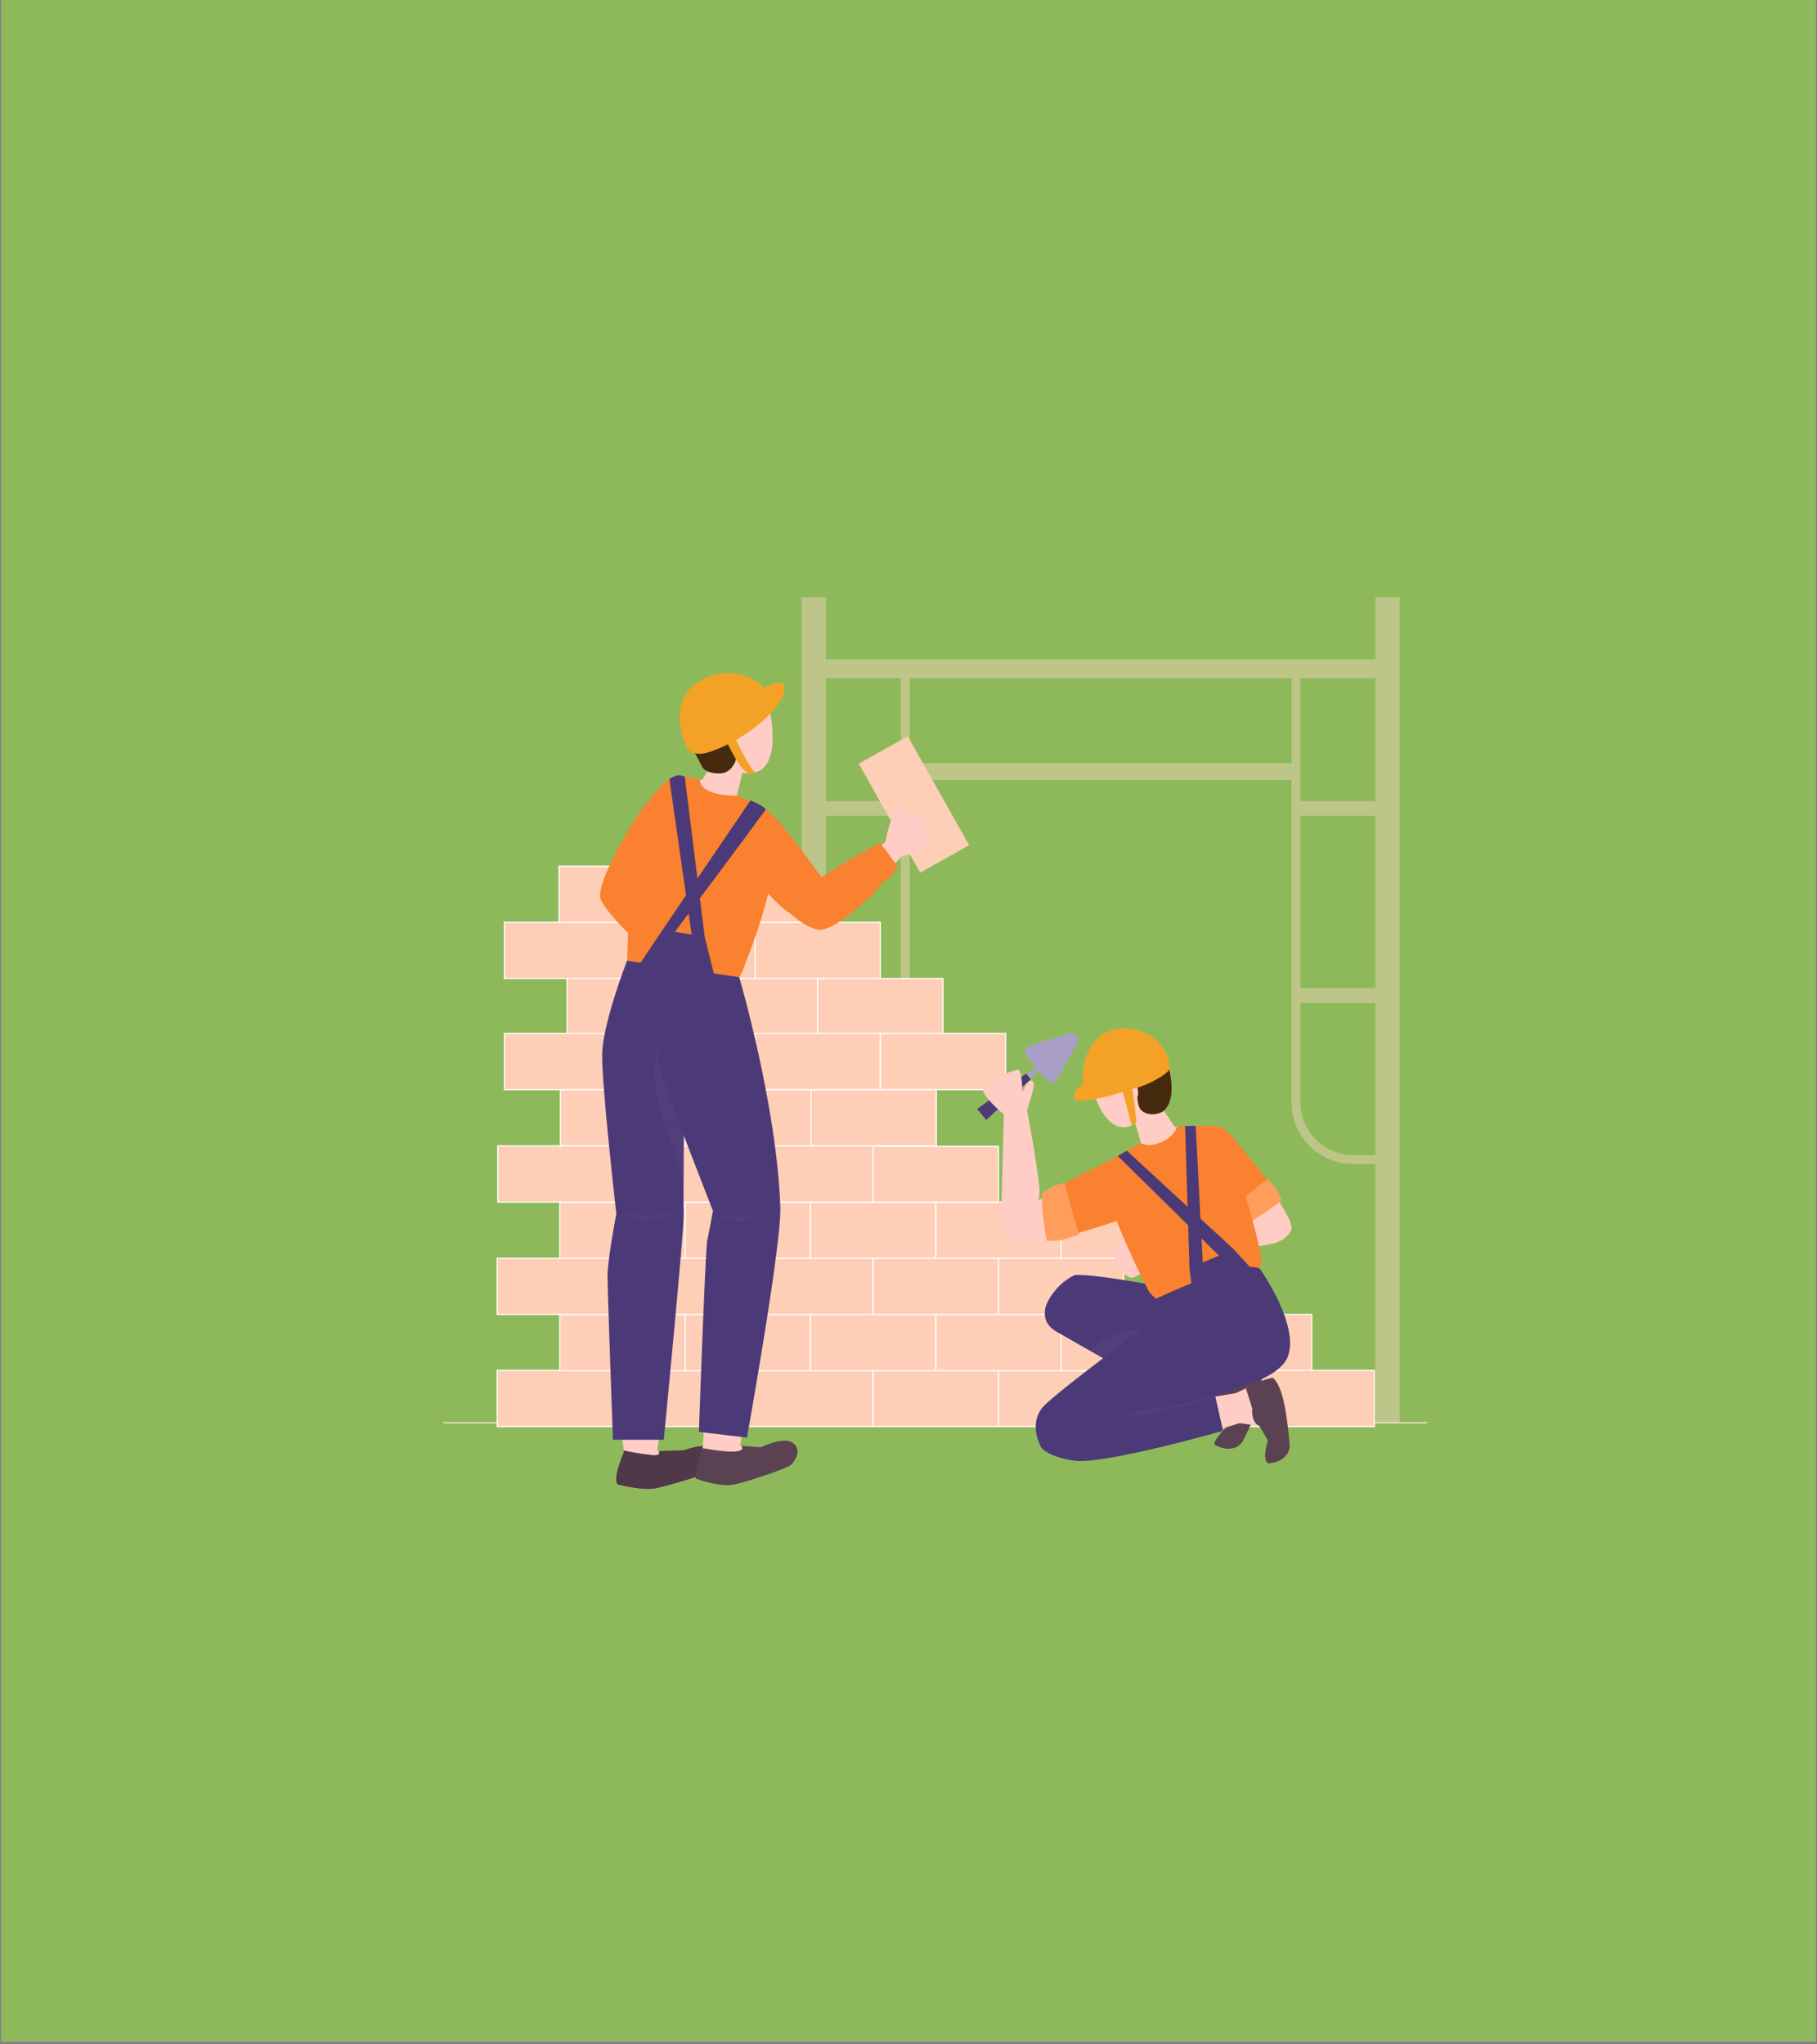
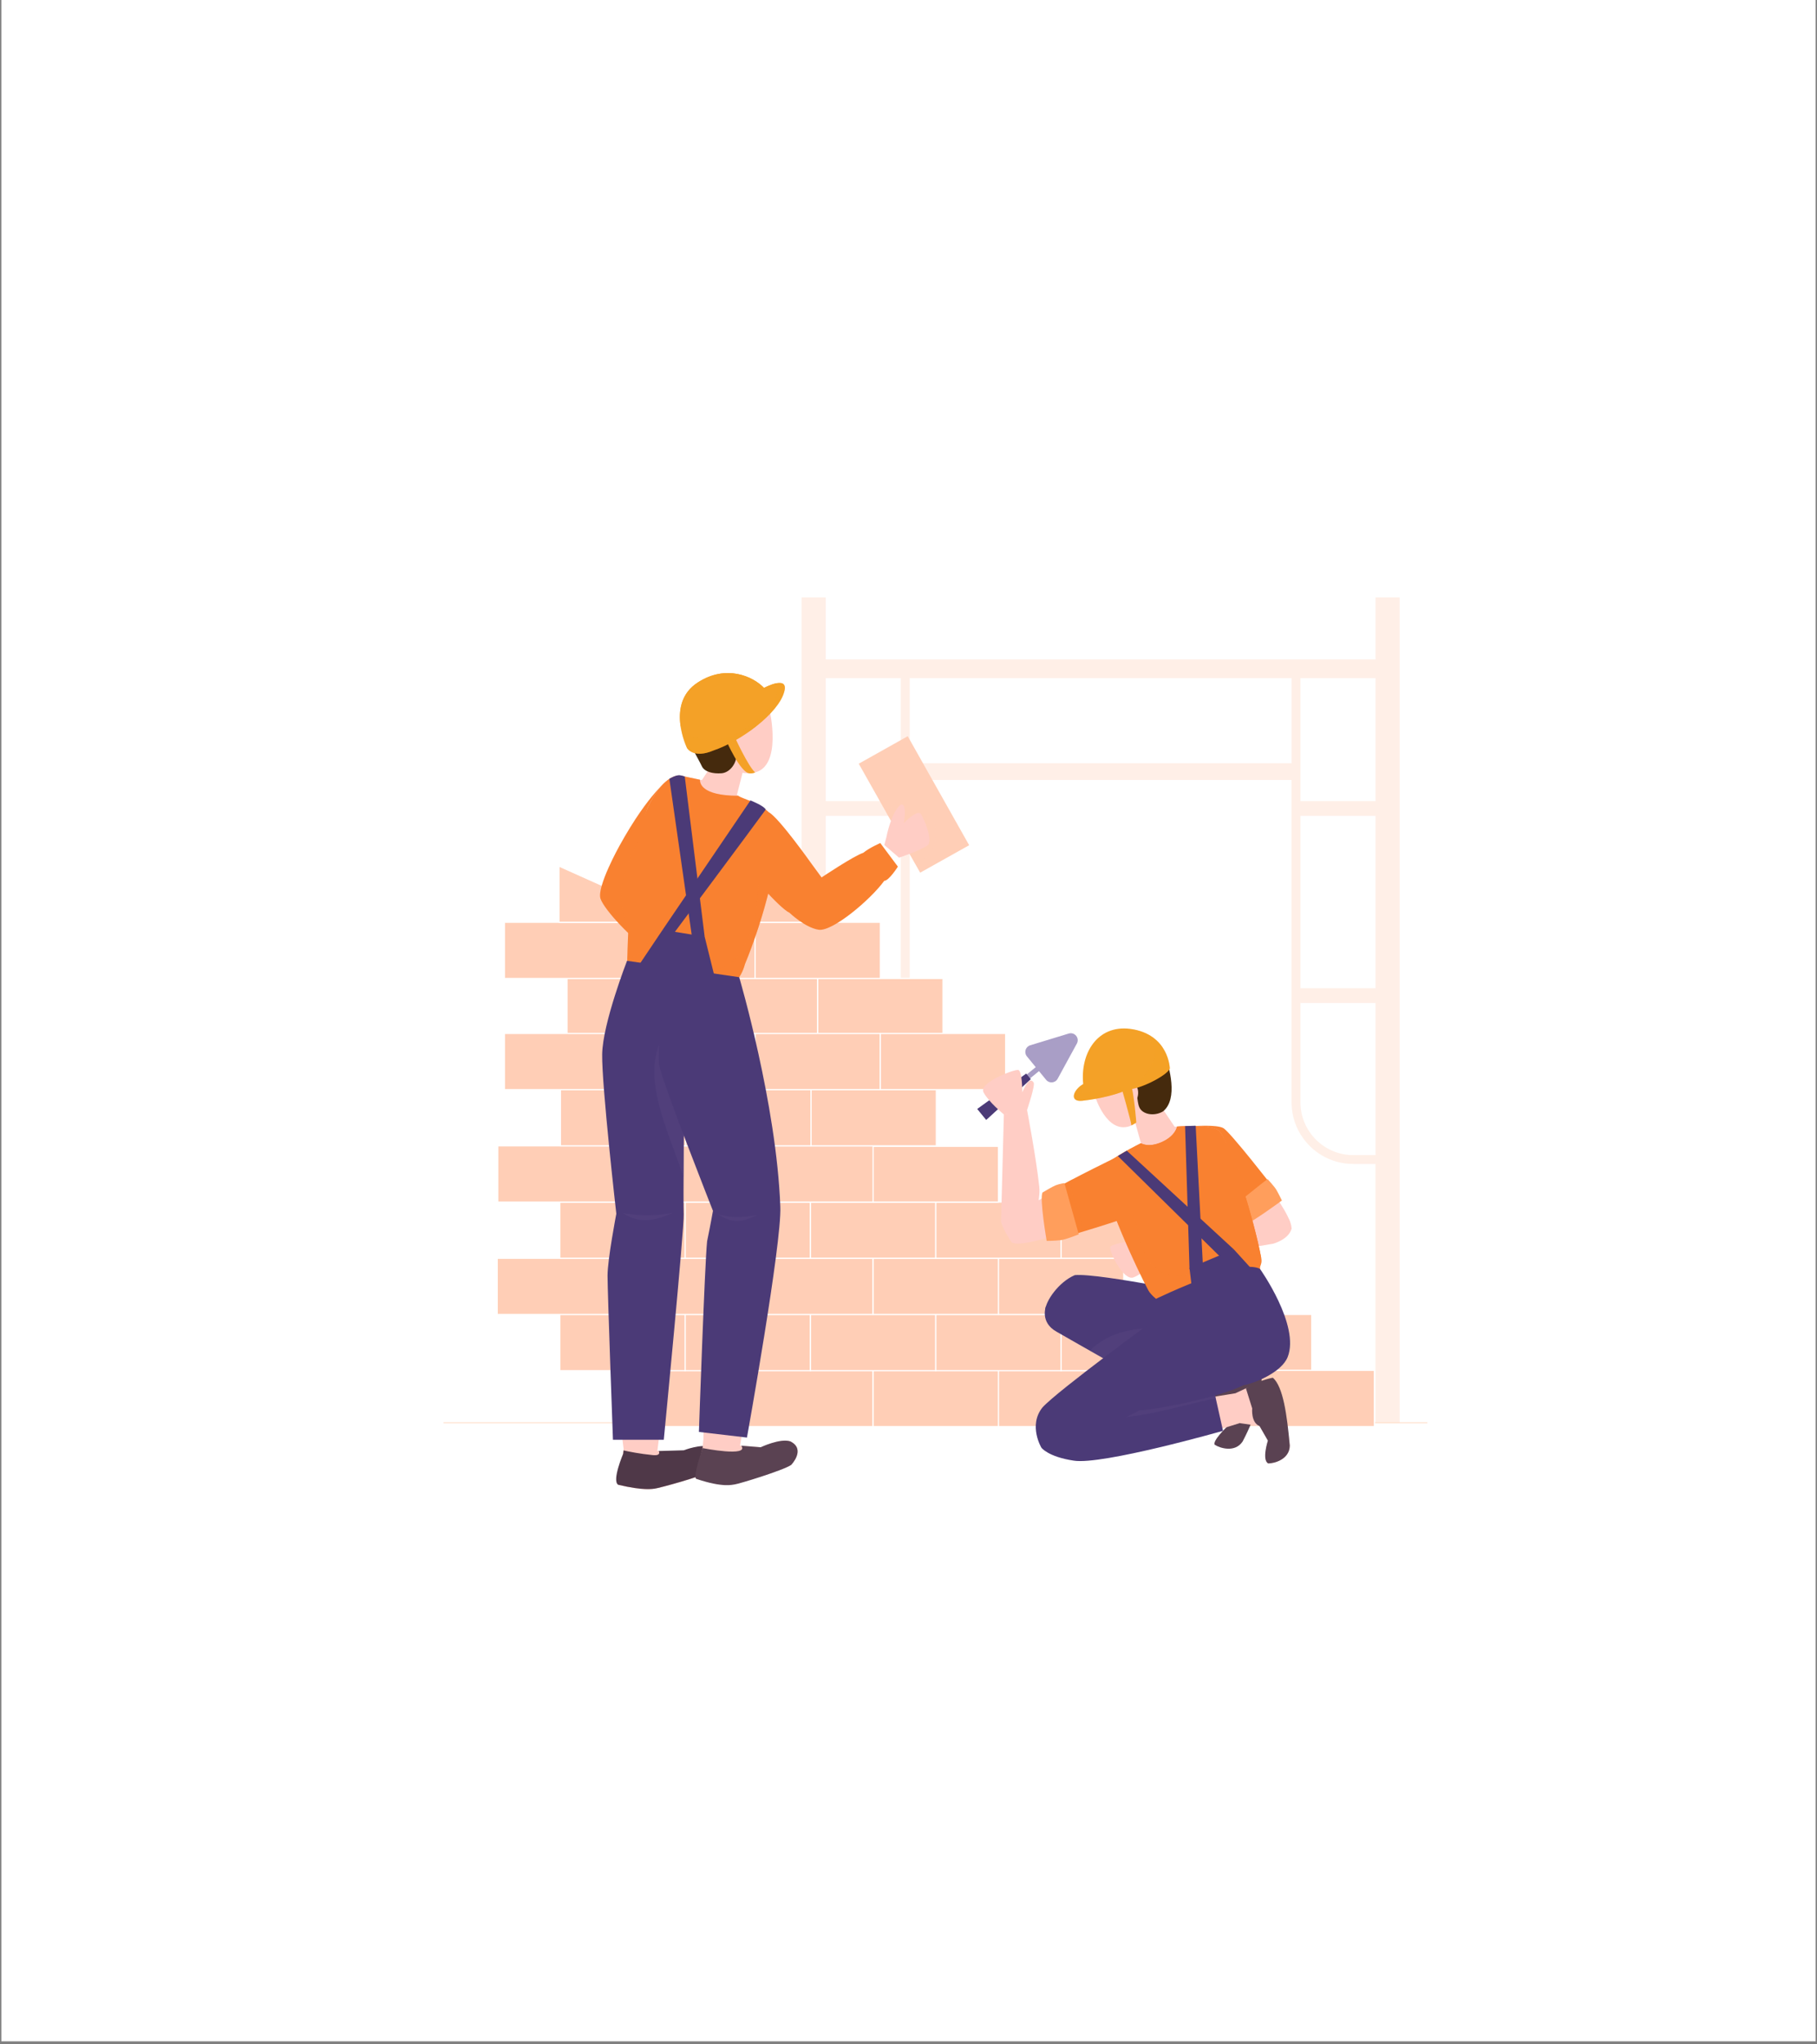
<svg xmlns="http://www.w3.org/2000/svg" width="400" zoomAndPan="magnify" viewBox="0 0 300 337.5" height="450" preserveAspectRatio="xMidYMid meet" version="1.0">
  <rect x="0" y="0" width="300" height="337.5" fill="#808080" stroke="none" />
  <defs>
    <clipPath id="fe15e0e8a5">
      <path d="M 0.223 0 L 299.777 0 L 299.777 337 L 0.223 337 Z M 0.223 0 " clip-rule="nonzero" />
    </clipPath>
    <clipPath id="3a12132127">
      <path d="M 73.203 234 L 235.711 234 L 235.711 235 L 73.203 235 Z M 73.203 234 " clip-rule="nonzero" />
    </clipPath>
    <clipPath id="53766d9295">
      <path d="M 132 98.617 L 232 98.617 L 232 235 L 132 235 Z M 132 98.617 " clip-rule="nonzero" />
    </clipPath>
  </defs>
  <g clip-path="url(#fe15e0e8a5)">
    <path fill="#ffffff" d="M 0.223 0 L 299.777 0 L 299.777 337 L 0.223 337 Z M 0.223 0 " fill-opacity="1" fill-rule="nonzero" />
-     <path fill="#8eb95b" d="M 0.223 0 L 299.777 0 L 299.777 337 L 0.223 337 Z M 0.223 0 " fill-opacity="1" fill-rule="nonzero" />
  </g>
  <g clip-path="url(#3a12132127)">
    <path stroke-linecap="butt" transform="matrix(0.193, 0, 0, 0.193, 52.782, 71.077)" fill="none" stroke-linejoin="miter" d="M 105.946 848.722 L 947.546 848.722 " stroke="#ffe5d4" stroke-width="1" stroke-opacity="1" stroke-miterlimit="10" />
  </g>
  <g clip-path="url(#53766d9295)">
    <path fill="#ffdac5" d="M 227.105 98.613 L 227.105 108.855 L 136.344 108.855 L 136.344 98.613 L 132.352 98.613 L 132.352 234.906 L 136.344 234.906 L 136.344 192.156 L 140.012 192.156 C 145.625 192.156 150.195 187.598 150.195 182 L 150.195 128.766 L 213.25 128.766 L 213.25 182 C 213.25 187.602 217.82 192.156 223.434 192.156 L 227.102 192.156 L 227.102 234.906 L 231.094 234.906 L 231.094 98.613 Z M 136.344 111.941 L 148.727 111.941 L 148.727 132.262 L 136.344 132.262 Z M 136.344 134.699 L 148.727 134.699 L 148.727 163.145 L 136.344 163.145 Z M 140.012 190.695 L 136.344 190.695 L 136.344 165.582 L 148.727 165.582 L 148.727 182 C 148.727 186.793 144.816 190.695 140.012 190.695 Z M 150.195 126 L 150.195 111.941 L 213.254 111.941 L 213.254 126 Z M 227.105 190.695 L 223.438 190.695 C 218.633 190.695 214.719 186.793 214.719 182 L 214.719 165.582 L 227.105 165.582 Z M 227.105 163.145 L 214.719 163.145 L 214.719 134.699 L 227.105 134.699 Z M 227.105 132.262 L 214.719 132.262 L 214.719 111.941 L 227.105 111.941 Z M 227.105 132.262 " fill-opacity="0.42" fill-rule="nonzero" />
  </g>
-   <path stroke-linecap="butt" transform="matrix(0.193, 0, 0, 0.193, 52.782, 71.077)" fill-opacity="1" fill="#ffceb6" fill-rule="nonzero" stroke-linejoin="miter" d="M 151.86 803.914 L 259.045 803.914 L 259.045 851.988 L 151.86 851.988 Z M 151.86 803.914 " stroke="#ffffff" stroke-width="1" stroke-opacity="1" stroke-miterlimit="10" />
  <path stroke-linecap="butt" transform="matrix(0.193, 0, 0, 0.193, 52.782, 71.077)" fill-opacity="1" fill="#ffceb6" fill-rule="nonzero" stroke-linejoin="miter" d="M 259.066 803.914 L 366.251 803.914 L 366.251 851.988 L 259.066 851.988 Z M 259.066 803.914 " stroke="#ffffff" stroke-width="1" stroke-opacity="1" stroke-miterlimit="10" />
  <path stroke-linecap="butt" transform="matrix(0.193, 0, 0, 0.193, 52.782, 71.077)" fill-opacity="1" fill="#ffceb6" fill-rule="nonzero" stroke-linejoin="miter" d="M 366.251 803.914 L 473.457 803.914 L 473.457 851.988 L 366.251 851.988 Z M 366.251 803.914 " stroke="#ffffff" stroke-width="1" stroke-opacity="1" stroke-miterlimit="10" />
  <path stroke-linecap="butt" transform="matrix(0.193, 0, 0, 0.193, 52.782, 71.077)" fill-opacity="1" fill="#ffceb6" fill-rule="nonzero" stroke-linejoin="miter" d="M 473.477 803.914 L 580.663 803.914 L 580.663 851.988 L 473.477 851.988 Z M 473.477 803.914 " stroke="#ffffff" stroke-width="1" stroke-opacity="1" stroke-miterlimit="10" />
  <path stroke-linecap="butt" transform="matrix(0.193, 0, 0, 0.193, 52.782, 71.077)" fill-opacity="1" fill="#ffceb6" fill-rule="nonzero" stroke-linejoin="miter" d="M 580.663 803.914 L 687.868 803.914 L 687.868 851.988 L 580.663 851.988 Z M 580.663 803.914 " stroke="#ffffff" stroke-width="1" stroke-opacity="1" stroke-miterlimit="10" />
  <path stroke-linecap="butt" transform="matrix(0.193, 0, 0, 0.193, 52.782, 71.077)" fill-opacity="1" fill="#ffceb6" fill-rule="nonzero" stroke-linejoin="miter" d="M 687.868 803.914 L 795.074 803.914 L 795.074 851.988 L 687.868 851.988 Z M 687.868 803.914 " stroke="#ffffff" stroke-width="1" stroke-opacity="1" stroke-miterlimit="10" />
  <path stroke-linecap="butt" transform="matrix(0.193, 0, 0, 0.193, 52.782, 71.077)" fill-opacity="1" fill="#ffceb6" fill-rule="nonzero" stroke-linejoin="miter" d="M 205.443 756.083 L 312.648 756.083 L 312.648 804.157 L 205.443 804.157 Z M 205.443 756.083 " stroke="#ffffff" stroke-width="1" stroke-opacity="1" stroke-miterlimit="10" />
  <path stroke-linecap="butt" transform="matrix(0.193, 0, 0, 0.193, 52.782, 71.077)" fill-opacity="1" fill="#ffceb6" fill-rule="nonzero" stroke-linejoin="miter" d="M 312.668 756.083 L 419.854 756.083 L 419.854 804.157 L 312.668 804.157 Z M 312.668 756.083 " stroke="#ffffff" stroke-width="1" stroke-opacity="1" stroke-miterlimit="10" />
  <path stroke-linecap="butt" transform="matrix(0.193, 0, 0, 0.193, 52.782, 71.077)" fill-opacity="1" fill="#ffceb6" fill-rule="nonzero" stroke-linejoin="miter" d="M 419.854 756.083 L 527.06 756.083 L 527.06 804.157 L 419.854 804.157 Z M 419.854 756.083 " stroke="#ffffff" stroke-width="1" stroke-opacity="1" stroke-miterlimit="10" />
  <path stroke-linecap="butt" transform="matrix(0.193, 0, 0, 0.193, 52.782, 71.077)" fill-opacity="1" fill="#ffceb6" fill-rule="nonzero" stroke-linejoin="miter" d="M 527.08 756.083 L 634.265 756.083 L 634.265 804.157 L 527.08 804.157 Z M 527.08 756.083 " stroke="#ffffff" stroke-width="1" stroke-opacity="1" stroke-miterlimit="10" />
  <path stroke-linecap="butt" transform="matrix(0.193, 0, 0, 0.193, 52.782, 71.077)" fill-opacity="1" fill="#ffceb6" fill-rule="nonzero" stroke-linejoin="miter" d="M 634.265 756.083 L 741.471 756.083 L 741.471 804.157 L 634.265 804.157 Z M 634.265 756.083 " stroke="#ffffff" stroke-width="1" stroke-opacity="1" stroke-miterlimit="10" />
  <path stroke-linecap="butt" transform="matrix(0.193, 0, 0, 0.193, 52.782, 71.077)" fill-opacity="1" fill="#ffceb6" fill-rule="nonzero" stroke-linejoin="miter" d="M 151.86 708.03 L 259.045 708.03 L 259.045 756.083 L 151.86 756.083 Z M 151.86 708.03 " stroke="#ffffff" stroke-width="1" stroke-opacity="1" stroke-miterlimit="10" />
  <path stroke-linecap="butt" transform="matrix(0.193, 0, 0, 0.193, 52.782, 71.077)" fill-opacity="1" fill="#ffceb6" fill-rule="nonzero" stroke-linejoin="miter" d="M 259.066 708.03 L 366.251 708.03 L 366.251 756.083 L 259.066 756.083 Z M 259.066 708.03 " stroke="#ffffff" stroke-width="1" stroke-opacity="1" stroke-miterlimit="10" />
  <path stroke-linecap="butt" transform="matrix(0.193, 0, 0, 0.193, 52.782, 71.077)" fill-opacity="1" fill="#ffceb6" fill-rule="nonzero" stroke-linejoin="miter" d="M 366.251 708.03 L 473.457 708.03 L 473.457 756.083 L 366.251 756.083 Z M 366.251 708.03 " stroke="#ffffff" stroke-width="1" stroke-opacity="1" stroke-miterlimit="10" />
  <path stroke-linecap="butt" transform="matrix(0.193, 0, 0, 0.193, 52.782, 71.077)" fill-opacity="1" fill="#ffceb6" fill-rule="nonzero" stroke-linejoin="miter" d="M 473.477 708.03 L 580.663 708.03 L 580.663 756.083 L 473.477 756.083 Z M 473.477 708.03 " stroke="#ffffff" stroke-width="1" stroke-opacity="1" stroke-miterlimit="10" />
  <path stroke-linecap="butt" transform="matrix(0.193, 0, 0, 0.193, 52.782, 71.077)" fill-opacity="1" fill="#ffceb6" fill-rule="nonzero" stroke-linejoin="miter" d="M 580.663 708.03 L 687.868 708.03 L 687.868 756.083 L 580.663 756.083 Z M 580.663 708.03 " stroke="#ffffff" stroke-width="1" stroke-opacity="1" stroke-miterlimit="10" />
  <path stroke-linecap="butt" transform="matrix(0.193, 0, 0, 0.193, 52.782, 71.077)" fill-opacity="1" fill="#ffceb6" fill-rule="nonzero" stroke-linejoin="miter" d="M 205.443 659.936 L 312.648 659.936 L 312.648 708.01 L 205.443 708.01 Z M 205.443 659.936 " stroke="#ffffff" stroke-width="1" stroke-opacity="1" stroke-miterlimit="10" />
  <path stroke-linecap="butt" transform="matrix(0.193, 0, 0, 0.193, 52.782, 71.077)" fill-opacity="1" fill="#ffceb6" fill-rule="nonzero" stroke-linejoin="miter" d="M 312.668 659.936 L 419.854 659.936 L 419.854 708.01 L 312.668 708.01 Z M 312.668 659.936 " stroke="#ffffff" stroke-width="1" stroke-opacity="1" stroke-miterlimit="10" />
  <path stroke-linecap="butt" transform="matrix(0.193, 0, 0, 0.193, 52.782, 71.077)" fill-opacity="1" fill="#ffceb6" fill-rule="nonzero" stroke-linejoin="miter" d="M 419.854 659.936 L 527.06 659.936 L 527.06 708.01 L 419.854 708.01 Z M 419.854 659.936 " stroke="#ffffff" stroke-width="1" stroke-opacity="1" stroke-miterlimit="10" />
  <path stroke-linecap="butt" transform="matrix(0.193, 0, 0, 0.193, 52.782, 71.077)" fill-opacity="1" fill="#ffceb6" fill-rule="nonzero" stroke-linejoin="miter" d="M 152.346 611.862 L 259.531 611.862 L 259.531 659.936 L 152.346 659.936 Z M 152.346 611.862 " stroke="#ffffff" stroke-width="1" stroke-opacity="1" stroke-miterlimit="10" />
  <path stroke-linecap="butt" transform="matrix(0.193, 0, 0, 0.193, 52.782, 71.077)" fill-opacity="1" fill="#ffceb6" fill-rule="nonzero" stroke-linejoin="miter" d="M 259.551 611.862 L 366.757 611.862 L 366.757 659.936 L 259.551 659.936 Z M 259.551 611.862 " stroke="#ffffff" stroke-width="1" stroke-opacity="1" stroke-miterlimit="10" />
  <path stroke-linecap="butt" transform="matrix(0.193, 0, 0, 0.193, 52.782, 71.077)" fill-opacity="1" fill="#ffceb6" fill-rule="nonzero" stroke-linejoin="miter" d="M 366.757 611.862 L 473.943 611.862 L 473.943 659.936 L 366.757 659.936 Z M 366.757 611.862 " stroke="#ffffff" stroke-width="1" stroke-opacity="1" stroke-miterlimit="10" />
  <path stroke-linecap="butt" transform="matrix(0.193, 0, 0, 0.193, 52.782, 71.077)" fill-opacity="1" fill="#ffceb6" fill-rule="nonzero" stroke-linejoin="miter" d="M 205.948 563.788 L 313.134 563.788 L 313.134 611.841 L 205.948 611.841 Z M 205.948 563.788 " stroke="#ffffff" stroke-width="1" stroke-opacity="1" stroke-miterlimit="10" />
  <path stroke-linecap="butt" transform="matrix(0.193, 0, 0, 0.193, 52.782, 71.077)" fill-opacity="1" fill="#ffceb6" fill-rule="nonzero" stroke-linejoin="miter" d="M 313.154 563.788 L 420.36 563.788 L 420.36 611.841 L 313.154 611.841 Z M 313.154 563.788 " stroke="#ffffff" stroke-width="1" stroke-opacity="1" stroke-miterlimit="10" />
  <path stroke-linecap="butt" transform="matrix(0.193, 0, 0, 0.193, 52.782, 71.077)" fill-opacity="1" fill="#ffceb6" fill-rule="nonzero" stroke-linejoin="miter" d="M 420.36 563.788 L 527.545 563.788 L 527.545 611.841 L 420.36 611.841 Z M 420.36 563.788 " stroke="#ffffff" stroke-width="1" stroke-opacity="1" stroke-miterlimit="10" />
  <path stroke-linecap="butt" transform="matrix(0.193, 0, 0, 0.193, 52.782, 71.077)" fill-opacity="1" fill="#ffceb6" fill-rule="nonzero" stroke-linejoin="miter" d="M 211.634 468.715 L 318.82 468.715 L 318.82 516.789 L 211.634 516.789 Z M 211.634 468.715 " stroke="#ffffff" stroke-width="1" stroke-opacity="1" stroke-miterlimit="10" />
  <path stroke-linecap="butt" transform="matrix(0.193, 0, 0, 0.193, 52.782, 71.077)" fill-opacity="1" fill="#ffceb6" fill-rule="nonzero" stroke-linejoin="miter" d="M 318.82 468.715 L 426.026 468.715 L 426.026 516.789 L 318.82 516.789 Z M 318.82 468.715 " stroke="#ffffff" stroke-width="1" stroke-opacity="1" stroke-miterlimit="10" />
  <path stroke-linecap="butt" transform="matrix(0.193, 0, 0, 0.193, 52.782, 71.077)" fill-opacity="1" fill="#ffceb6" fill-rule="nonzero" stroke-linejoin="miter" d="M 426.046 468.715 L 533.231 468.715 L 533.231 516.789 L 426.046 516.789 Z M 426.046 468.715 " stroke="#ffffff" stroke-width="1" stroke-opacity="1" stroke-miterlimit="10" />
  <path stroke-linecap="butt" transform="matrix(0.193, 0, 0, 0.193, 52.782, 71.077)" fill-opacity="1" fill="#ffceb6" fill-rule="nonzero" stroke-linejoin="miter" d="M 158.032 420.621 L 265.237 420.621 L 265.237 468.695 L 158.032 468.695 Z M 158.032 420.621 " stroke="#ffffff" stroke-width="1" stroke-opacity="1" stroke-miterlimit="10" />
  <path stroke-linecap="butt" transform="matrix(0.193, 0, 0, 0.193, 52.782, 71.077)" fill-opacity="1" fill="#ffceb6" fill-rule="nonzero" stroke-linejoin="miter" d="M 265.237 420.621 L 372.423 420.621 L 372.423 468.695 L 265.237 468.695 Z M 265.237 420.621 " stroke="#ffffff" stroke-width="1" stroke-opacity="1" stroke-miterlimit="10" />
  <path stroke-linecap="butt" transform="matrix(0.193, 0, 0, 0.193, 52.782, 71.077)" fill-opacity="1" fill="#ffceb6" fill-rule="nonzero" stroke-linejoin="miter" d="M 372.443 420.621 L 479.649 420.621 L 479.649 468.695 L 372.443 468.695 Z M 372.443 420.621 " stroke="#ffffff" stroke-width="1" stroke-opacity="1" stroke-miterlimit="10" />
-   <path stroke-linecap="butt" transform="matrix(0.193, 0, 0, 0.193, 52.782, 71.077)" fill-opacity="1" fill="#ffceb6" fill-rule="nonzero" stroke-linejoin="miter" d="M 204.714 372.567 L 311.92 372.567 L 311.92 420.621 L 204.714 420.621 Z M 204.714 372.567 " stroke="#ffffff" stroke-width="1" stroke-opacity="1" stroke-miterlimit="10" />
+   <path stroke-linecap="butt" transform="matrix(0.193, 0, 0, 0.193, 52.782, 71.077)" fill-opacity="1" fill="#ffceb6" fill-rule="nonzero" stroke-linejoin="miter" d="M 204.714 372.567 L 311.92 420.621 L 204.714 420.621 Z M 204.714 372.567 " stroke="#ffffff" stroke-width="1" stroke-opacity="1" stroke-miterlimit="10" />
  <path stroke-linecap="butt" transform="matrix(0.193, 0, 0, 0.193, 52.782, 71.077)" fill-opacity="1" fill="#ffceb6" fill-rule="nonzero" stroke-linejoin="miter" d="M 311.92 372.567 L 419.105 372.567 L 419.105 420.621 L 311.92 420.621 Z M 311.92 372.567 " stroke="#ffffff" stroke-width="1" stroke-opacity="1" stroke-miterlimit="10" />
  <path stroke-linecap="butt" transform="matrix(0.193, 0, 0, 0.193, 52.782, 71.077)" fill-opacity="1" fill="#ffceb6" fill-rule="nonzero" stroke-linejoin="miter" d="M 527.08 659.936 L 634.265 659.936 L 634.265 708.01 L 527.08 708.01 Z M 527.08 659.936 " stroke="#ffffff" stroke-width="1" stroke-opacity="1" stroke-miterlimit="10" />
  <path stroke-linecap="butt" transform="matrix(0.193, 0, 0, 0.193, 52.782, 71.077)" fill-opacity="1" fill="#ffceb6" fill-rule="nonzero" stroke-linejoin="miter" d="M 158.032 515.714 L 265.237 515.714 L 265.237 563.788 L 158.032 563.788 Z M 158.032 515.714 " stroke="#ffffff" stroke-width="1" stroke-opacity="1" stroke-miterlimit="10" />
  <path stroke-linecap="butt" transform="matrix(0.193, 0, 0, 0.193, 52.782, 71.077)" fill-opacity="1" fill="#ffceb6" fill-rule="nonzero" stroke-linejoin="miter" d="M 265.237 515.714 L 372.423 515.714 L 372.423 563.788 L 265.237 563.788 Z M 265.237 515.714 " stroke="#ffffff" stroke-width="1" stroke-opacity="1" stroke-miterlimit="10" />
  <path stroke-linecap="butt" transform="matrix(0.193, 0, 0, 0.193, 52.782, 71.077)" fill-opacity="1" fill="#ffceb6" fill-rule="nonzero" stroke-linejoin="miter" d="M 372.443 515.714 L 479.649 515.714 L 479.649 563.788 L 372.443 563.788 Z M 372.443 515.714 " stroke="#ffffff" stroke-width="1" stroke-opacity="1" stroke-miterlimit="10" />
  <path stroke-linecap="butt" transform="matrix(0.193, 0, 0, 0.193, 52.782, 71.077)" fill-opacity="1" fill="#ffceb6" fill-rule="nonzero" stroke-linejoin="miter" d="M 479.649 515.714 L 586.834 515.714 L 586.834 563.788 L 479.649 563.788 Z M 479.649 515.714 " stroke="#ffffff" stroke-width="1" stroke-opacity="1" stroke-miterlimit="10" />
  <path stroke-linecap="butt" transform="matrix(0.193, 0, 0, 0.193, 52.782, 71.077)" fill-opacity="1" fill="#ffceb6" fill-rule="nonzero" stroke-linejoin="miter" d="M 634.265 659.936 L 741.471 659.936 L 741.471 708.01 L 634.265 708.01 Z M 634.265 659.936 " stroke="#ffffff" stroke-width="1" stroke-opacity="1" stroke-miterlimit="10" />
  <path stroke-linecap="butt" transform="matrix(0.193, 0, 0, 0.193, 52.782, 71.077)" fill-opacity="1" fill="#ffceb6" fill-rule="nonzero" stroke-linejoin="miter" d="M 741.471 756.083 L 848.677 756.083 L 848.677 804.157 L 741.471 804.157 Z M 741.471 756.083 " stroke="#ffffff" stroke-width="1" stroke-opacity="1" stroke-miterlimit="10" />
  <path stroke-linecap="butt" transform="matrix(0.193, 0, 0, 0.193, 52.782, 71.077)" fill-opacity="1" fill="#ffceb6" fill-rule="nonzero" stroke-linejoin="miter" d="M 795.074 803.914 L 902.28 803.914 L 902.28 851.988 L 795.074 851.988 Z M 795.074 803.914 " stroke="#ffffff" stroke-width="1" stroke-opacity="1" stroke-miterlimit="10" />
  <path fill="#ffceb6" d="M 151.926 144.07 L 141.785 126.078 L 149.875 121.539 L 160.016 139.535 Z M 151.926 144.07 " fill-opacity="1" fill-rule="nonzero" />
  <path fill="#ffceb6" d="M 154.465 136.512 C 153.691 134.195 149.824 134.195 148.277 131.879 C 147.672 132.484 147.062 133.559 146.457 134.367 L 151.07 142.559 C 153.488 141.801 155.039 139.367 154.465 136.512 Z M 154.465 136.512 " fill-opacity="0.22" fill-rule="nonzero" />
  <path stroke-linecap="butt" transform="matrix(0.193, 0, 0, 0.193, 52.782, 71.077)" fill-opacity="1" fill="#ffceb6" fill-rule="nonzero" stroke-linejoin="miter" d="M 473.477 612.267 L 580.663 612.267 L 580.663 659.936 L 473.477 659.936 Z M 473.477 612.267 " stroke="#ffffff" stroke-width="0.996" stroke-opacity="1" stroke-miterlimit="10" />
  <path fill="#ffcdc5" d="M 192.66 208.32 L 191.199 204.715 C 191.199 204.715 198.5 201.762 203.203 200.293 C 204.555 199.871 205.605 200.012 206.312 199.84 C 210.375 199.121 213.074 199.98 213.254 202.84 C 212.727 204.68 210.199 205.32 210.199 205.32 Z M 192.66 208.32 " fill-opacity="1" fill-rule="nonzero" />
  <path fill="#ffcdc5" d="M 196.066 188.262 C 196.066 188.262 196.672 186.266 198.68 186.094 C 198.68 186.094 200.887 185.941 201.477 186.445 C 202.062 186.953 211.273 197.051 212.977 201.66 C 209.781 204.742 208.324 203.68 208.324 203.68 C 208.324 203.68 195.426 191.383 196.066 188.262 Z M 196.066 188.262 " fill-opacity="1" fill-rule="nonzero" />
  <path fill="#f98130" d="M 197.77 188.363 L 197.145 185.91 C 197.145 185.91 200.844 185.637 201.953 186.219 C 203.066 186.797 210.297 196.129 210.297 196.129 L 204.059 200.324 C 204.055 200.324 198.059 192.172 197.77 188.363 Z M 197.77 188.363 " fill-opacity="1" fill-rule="nonzero" />
  <path fill="#f98130" d="M 197.875 189.043 C 198.719 193.062 204.055 200.324 204.055 200.324 L 206.352 198.781 C 205.965 193.855 202.727 189.508 197.875 189.043 Z M 197.875 189.043 " fill-opacity="0.32" fill-rule="nonzero" />
  <path fill="#ff9e5c" d="M 203.109 199.602 C 203.109 199.602 208.926 194.828 209.297 194.664 C 209.297 194.664 210.426 195.902 210.715 196.387 C 211.008 196.867 211.652 198.188 211.652 198.188 C 211.652 198.188 206.141 202.238 205.348 202.238 C 204.301 201.562 203.109 199.602 203.109 199.602 Z M 203.109 199.602 " fill-opacity="1" fill-rule="nonzero" />
  <path fill="#a99ec6" d="M 173.57 174.09 L 174.105 174.742 L 168.645 179.188 L 168.109 178.531 Z M 173.57 174.09 " fill-opacity="1" fill-rule="nonzero" />
  <path fill="#a99ec6" d="M 176.453 170.625 L 170.102 172.562 C 169.316 172.801 169.027 173.754 169.543 174.387 L 171.129 176.324 L 171.137 176.332 L 172.723 178.27 C 173.238 178.902 174.234 178.809 174.625 178.094 L 175.625 176.258 L 177.801 172.273 C 178.289 171.371 177.438 170.328 176.453 170.625 Z M 176.453 170.625 " fill-opacity="1" fill-rule="nonzero" />
  <path fill="#5a4252" d="M 201.801 226.059 L 202.312 225.859 C 202.312 225.859 207.672 226.543 208.148 226.812 C 208.746 228.984 207.57 233.406 205.164 237.977 C 203.902 239.863 201.43 239.074 200.574 238.523 C 200.105 237.93 202.488 235.629 202.488 235.629 L 202.723 232.555 L 200.461 230.613 Z M 201.801 226.059 " fill-opacity="1" fill-rule="nonzero" />
  <path fill="#ffcdc5" d="M 212.953 238.652 C 212.922 240.922 210.414 241.594 209.391 241.594 C 208.301 241.02 209.586 238.09 209.586 238.09 L 207.953 235.418 L 204.375 234.895 L 203.648 230.457 L 203.965 230.016 C 203.965 230.016 204.738 229.648 205.707 229.199 C 207.168 228.527 209.055 227.68 209.391 227.66 C 211.078 229.16 212.488 233.512 212.953 238.652 Z M 212.953 238.652 " fill-opacity="1" fill-rule="nonzero" />
  <path fill="#4b3a77" d="M 201.492 214.316 C 201.492 214.316 181.602 210.117 177.457 210.508 C 174.75 211.664 172.621 214.84 172.578 216.281 C 173.52 218.84 193.258 226.684 195.398 227.121 C 199.172 227.348 209.461 224.516 208.543 221.75 C 207.629 218.984 201.492 214.316 201.492 214.316 Z M 201.492 214.316 " fill-opacity="1" fill-rule="nonzero" />
  <path fill="#4b3a77" d="M 195.398 220.684 L 172.703 215.613 C 172.703 215.613 171.625 218.281 174.453 219.852 C 176.703 221.164 191.684 229.629 191.684 229.629 C 191.684 229.629 204.352 229.047 203.371 226.594 C 202.387 224.141 195.398 220.684 195.398 220.684 Z M 195.398 220.684 " fill-opacity="1" fill-rule="nonzero" />
  <path fill="#614e89" d="M 208.547 221.75 C 207.965 219.988 208.234 222.27 206.352 220.664 C 198.004 220.215 186.324 216.527 179.945 222.98 C 185.051 225.875 191.688 229.629 191.688 229.629 C 191.688 229.629 204.352 229.047 203.371 226.594 C 203.273 226.352 203.102 226.094 202.898 225.836 C 206.199 224.793 209.047 223.262 208.547 221.75 Z M 208.547 221.75 " fill-opacity="0.26" fill-rule="nonzero" />
  <path fill="#ffcdc5" d="M 106.109 156.711 L 103.531 159.891 C 103.531 159.891 100.477 168.242 99.949 172.883 C 99.426 177.574 102.406 201.223 102.406 201.223 C 102.406 201.223 108.723 202.844 112.039 201.055 C 112.906 189.156 114.328 158.934 114.328 158.934 Z M 106.109 156.711 " fill-opacity="1" fill-rule="nonzero" />
  <path fill="#ffcdc5" d="M 108.359 198.359 C 108.359 198.359 111.746 199.242 112.039 201.055 C 111.699 216.039 108.43 240.344 108.43 240.344 C 108.43 240.344 104.195 240.258 103.09 239.934 C 102.465 236.992 100.73 213.574 100.812 210.543 C 100.895 207.516 102.945 198.359 102.945 198.359 Z M 108.359 198.359 " fill-opacity="1" fill-rule="nonzero" />
  <path fill="#ffcdc5" d="M 103.031 238.613 L 102.891 239.988 C 102.891 239.988 101.98 244.895 102.055 245.113 C 106.352 246.145 107.789 245.781 108.105 245.754 C 108.73 245.695 116.152 243.699 117.523 242.766 C 117.523 242.766 120.008 240.207 117.395 238.887 C 115.715 238.316 113.289 239.922 113.289 239.922 L 108.531 239.535 Z M 103.031 238.613 " fill-opacity="1" fill-rule="nonzero" />
  <path fill="#ffcdc5" d="M 117.523 242.766 C 116.148 243.699 108.727 245.691 108.102 245.754 C 107.793 245.777 106.355 246.141 102.059 245.113 C 101.984 244.898 102.895 239.988 102.895 239.988 L 102.949 239.445 L 103.035 238.613 L 108.535 239.531 L 108.758 239.547 L 113.293 239.918 C 113.293 239.918 115.711 238.312 117.391 238.883 C 120.008 240.203 117.523 242.766 117.523 242.766 Z M 117.523 242.766 " fill-opacity="1" fill-rule="nonzero" />
  <path fill="#4f3848" d="M 117.523 242.766 C 116.148 243.699 108.727 245.691 108.102 245.754 C 107.793 245.777 106.355 246.141 102.059 245.113 C 100.988 244.43 102.895 239.988 102.895 239.988 L 102.949 239.445 C 103.824 239.641 105.66 240.012 107.754 240.219 C 109.27 240.375 108.762 239.547 108.762 239.547 L 112.895 239.426 C 112.895 239.426 115.715 238.312 117.395 238.883 C 120.008 240.203 117.523 242.766 117.523 242.766 Z M 117.523 242.766 " fill-opacity="1" fill-rule="nonzero" />
  <path fill="#ffcdc5" d="M 116.434 131.281 C 116.434 131.281 114.582 128.801 111.113 128.273 C 109.168 128.699 99.902 143.203 99.426 147.309 C 100.621 148.715 103.355 147.984 103.535 148.016 C 103.719 148.047 115.141 136.34 116.434 131.281 Z M 116.434 131.281 " fill-opacity="1" fill-rule="nonzero" />
  <path fill="#ffcdc5" d="M 111.699 156.305 C 111.668 156.293 107.934 147.184 105.449 145.59 C 102.285 144.844 99.516 146.051 99.426 147.309 C 98.926 149.953 110.527 159.906 110.527 159.906 Z M 111.699 156.305 " fill-opacity="1" fill-rule="nonzero" />
  <path fill="#f98130" d="M 109.594 144.164 L 110.047 131.234 L 110.52 128.57 C 110.52 128.57 107.172 130.77 102.27 139.645 C 102.27 139.645 98.477 146.445 99.152 148.375 C 99.828 150.305 104.621 155.352 107.109 156.711 C 110.707 153.246 109.594 144.164 109.594 144.164 Z M 109.594 144.164 " fill-opacity="1" fill-rule="nonzero" />
  <path fill="#f98130" d="M 103.871 154.168 C 105.051 155.273 106.223 156.227 107.105 156.711 C 110.707 153.246 109.594 144.164 109.594 144.164 L 110.035 131.488 C 102.703 142.312 101.105 146.402 103.871 154.168 Z M 103.871 154.168 " fill-opacity="0.32" fill-rule="nonzero" />
  <path fill="#ffcdc5" d="M 124.16 137.527 C 124.16 137.527 125.227 132.922 127.703 135.125 C 130.184 137.328 136.855 148.332 136.855 148.332 C 136.855 148.332 137.527 152.332 134.105 152.43 C 130.293 150.23 123.367 142.035 123.34 141.062 C 123.316 140.086 124.16 137.527 124.16 137.527 Z M 124.16 137.527 " fill-opacity="1" fill-rule="nonzero" />
-   <path fill="#ffcdc5" d="M 134.008 149.09 C 133.984 148.945 133.641 146.715 134.961 145.875 C 136.094 144.887 147.02 138.586 147.02 138.586 L 149.355 140.762 C 149.355 140.762 140.027 152.25 135.113 152.891 C 133.793 152.66 132.504 151.312 132.504 151.312 Z M 134.008 149.09 " fill-opacity="1" fill-rule="nonzero" />
  <path fill="#ffcdc5" d="M 146.004 139.5 L 146.344 138.227 C 146.344 138.227 147.133 134.039 148.738 132.82 C 149.859 132.555 149.215 135.898 149.215 135.898 C 149.215 135.898 151.375 133.652 151.984 134.324 C 152.594 135.09 154.059 138.75 153.176 139.523 C 152.297 140.293 148.438 141.59 148.438 141.59 Z M 146.004 139.5 " fill-opacity="1" fill-rule="nonzero" />
  <path fill="#ffcdc5" d="M 119.988 160.555 L 120.637 161.82 L 122.148 169.656 C 122.148 169.656 128.062 197.062 128.059 199.703 C 123.883 202.035 118.992 200.766 118.992 200.766 C 118.992 200.766 108.766 177.898 108.375 175.18 C 107.766 171.648 110.316 158.617 110.316 158.617 Z M 119.988 160.555 " fill-opacity="1" fill-rule="nonzero" />
  <path fill="#ffcdc5" d="M 124.297 196.414 C 124.297 196.414 126.66 195.73 128.062 199.703 C 127.617 208.992 121.859 240.477 121.859 240.477 C 121.859 240.477 118.109 242.176 116.113 240.008 C 116.113 240.008 116.414 212.684 116.727 209.418 C 117.035 206.152 119.367 198.113 119.367 198.113 Z M 124.297 196.414 " fill-opacity="1" fill-rule="nonzero" />
  <path fill="#ffcdc5" d="M 130.629 241.84 C 129.254 242.773 121.832 244.766 121.215 244.828 C 120.898 244.852 119.273 245.176 114.988 244.148 C 114.777 243.738 116 239.062 116 239.062 L 116.141 237.688 L 121.637 238.609 L 122.391 238.668 L 126.398 238.992 C 126.398 238.992 128.824 237.387 130.496 237.957 C 133.113 239.277 130.629 241.84 130.629 241.84 Z M 130.629 241.84 " fill-opacity="1" fill-rule="nonzero" />
  <path fill="#ffcdc5" d="M 122.879 126.488 L 121.672 131.223 C 121.672 131.223 125.41 133.793 127.566 136.449 C 129.027 142.93 120.637 161.82 120.637 161.82 C 120.637 161.82 103.457 159.934 103.531 159.797 C 103.602 159.656 104.035 141.785 106.906 133.391 C 109.285 128.402 111.566 127.887 112.434 128.059 C 113.301 128.234 115.887 128.793 115.887 128.793 L 117.777 125.906 Z M 122.879 126.488 " fill-opacity="1" fill-rule="nonzero" />
  <path fill="#ffcdc5" d="M 117.848 125.914 C 117.773 125.98 117.695 126.059 117.625 126.129 L 117.773 125.906 Z M 117.848 125.914 " fill-opacity="1" fill-rule="nonzero" />
  <path fill="#f98130" d="M 120.426 163.07 C 120.426 163.07 103.527 159.941 103.527 159.793 C 103.598 159.664 103.527 141.32 106.906 133.391 C 109.281 128.398 111.566 127.891 112.43 128.059 C 113.113 128.199 114.852 128.57 115.562 128.723 C 115.578 129.172 115.629 131.352 121.875 131.371 C 122.688 131.953 125.707 132.477 127.562 134.762 C 129.82 139.426 125.684 152.711 123 159.152 C 122.309 161.82 120.426 163.07 120.426 163.07 Z M 120.426 163.07 " fill-opacity="1" fill-rule="nonzero" />
  <path fill="#f98130" d="M 125.172 145.738 C 125.398 152.891 121.832 160.844 117.098 160.133 C 114.004 155.5 115.008 149.629 109.594 153.488 C 108.047 154.262 106.5 155.805 105.727 157.348 C 105.012 157.824 104.297 157.934 103.582 157.832 C 103.551 159.039 103.543 159.77 103.531 159.793 C 103.531 159.941 120.426 163.07 120.426 163.07 C 120.426 163.07 122.312 161.82 123.004 159.148 C 125.324 153.582 128.727 142.914 128.148 137.105 C 127.367 136.52 126.402 136.512 125.84 136.512 C 125.066 138.824 125.949 143.422 125.172 145.738 Z M 125.172 145.738 " fill-opacity="0.32" fill-rule="nonzero" />
  <path fill="#ffcdc5" d="M 207.754 210.09 C 199.375 214.953 191.652 215.328 191.652 215.328 C 191.652 215.328 183.289 200.109 182.348 193.945 C 183.414 192.23 188.383 188.734 188.383 188.734 L 187.027 183.902 L 191.25 182.012 L 193.945 186.016 C 193.945 186.016 194.09 186 194.348 185.988 C 195.738 185.895 200.328 185.68 201.348 186.758 C 203.613 189.516 207.219 205.82 207.754 210.09 Z M 207.754 210.09 " fill-opacity="1" fill-rule="nonzero" />
  <path fill="#ffcdc5" d="M 184.918 200.285 C 185.113 200.16 186.121 194.105 182.406 192.527 C 178.23 194.434 166.5 200.668 166.309 201.309 C 166.234 203.031 166.48 205.031 167.523 205.254 C 170.434 205.879 184.918 200.285 184.918 200.285 Z M 184.918 200.285 " fill-opacity="1" fill-rule="nonzero" />
  <path fill="#ffcdc5" d="M 165.746 183.977 L 169.574 183.25 C 169.574 183.25 171.055 190.969 171.586 195.855 C 171.738 197.262 171.395 198.258 171.426 198.984 C 171.34 203.102 169.973 205.578 167.125 205.195 C 165.863 203.535 165.277 201.727 165.277 201.727 Z M 165.746 183.977 " fill-opacity="1" fill-rule="nonzero" />
  <path fill="#ffcdc5" d="M 191.199 204.25 L 190.852 204.078 C 190.852 204.078 186.879 202.152 186.445 202.5 C 186.016 202.848 188.715 204.574 188.641 204.586 C 188.566 204.598 183.496 205.219 183.305 205.883 C 183.109 206.547 185.473 211.535 187.156 210.879 C 188.84 210.23 191.156 207.953 191.156 207.953 Z M 191.199 204.25 " fill-opacity="1" fill-rule="nonzero" />
  <path fill="#ffcdc5" d="M 172.07 238.984 C 172.07 238.984 183.633 233.883 185.977 233.211 C 188.375 232.539 203.969 230.012 203.969 230.012 L 204.621 234.957 C 204.621 234.957 187.254 240.645 178.414 240.699 C 174.016 240.699 172.07 238.984 172.07 238.984 Z M 172.07 238.984 " fill-opacity="1" fill-rule="nonzero" />
  <path fill="#ffcdc5" d="M 124.574 116.551 C 124.574 116.551 126.047 115.766 127.07 117.25 C 127.07 117.25 129.242 126.605 124.496 127.559 C 119.75 128.512 117.121 122.34 117.121 122.34 C 117.121 122.34 118.469 114.688 124.574 116.551 Z M 124.574 116.551 " fill-opacity="1" fill-rule="nonzero" />
  <path fill="#452a0d" d="M 114.59 115.48 C 114.59 115.48 115.555 110.762 122.203 112.387 C 123.512 113.02 121.75 112.941 121.75 112.941 C 121.75 112.941 129.473 113.078 127.598 116.211 C 125.723 119.348 124.391 120.516 122.102 121.5 C 120.457 120.691 120.004 123.555 121.617 124.324 C 121.711 125.973 120.527 127.551 119.121 127.66 C 117.711 127.766 116.312 127.434 115.871 126.48 C 115.434 125.523 113.637 122.453 112.922 120.703 C 112.211 118.949 112.383 115.547 114.59 115.48 Z M 114.59 115.48 " fill-opacity="1" fill-rule="nonzero" />
  <path fill="#f4a127" d="M 126.148 113.566 C 126.148 113.566 130.27 111.352 129.492 114.168 C 128.582 117.762 122.211 122.41 117.809 123.887 C 114.504 125.309 113.441 123.516 113.441 123.516 C 113.441 123.516 109.809 116.082 115.262 112.637 C 119.848 109.688 124.254 111.598 126.148 113.566 Z M 126.148 113.566 " fill-opacity="1" fill-rule="nonzero" />
  <path fill="#4b3a77" d="M 112.398 159.906 L 103.527 158.617 C 103.527 158.617 99.508 168.926 99.422 174.039 C 99.344 179.25 101.758 200.375 101.758 200.375 C 101.758 200.375 100.309 207.898 100.309 210.602 C 100.309 213.305 101.203 237.691 101.203 237.691 L 109.594 237.691 C 109.594 237.691 113.012 202.5 112.883 200.441 C 112.797 199.09 112.938 182.02 113.039 170.473 C 113.094 164.438 113.234 160.074 113.234 160.074 Z M 112.398 159.906 " fill-opacity="1" fill-rule="nonzero" />
  <path fill="#614e89" d="M 112.863 194.359 C 112.887 188.027 112.973 178.055 113.039 170.465 C 113.051 169.367 113.062 168.32 113.078 167.348 C 103.66 173.934 109.73 184.844 112.863 194.359 Z M 112.863 194.359 " fill-opacity="0.26" fill-rule="nonzero" />
  <path fill="#4b3a77" d="M 111.008 159.707 L 122.047 161.324 C 122.047 161.324 128.215 182.238 128.836 199.219 C 129.098 205.242 123.328 237.324 123.328 237.324 L 115.395 236.395 C 115.395 236.395 116.363 208.48 116.75 204.91 C 117.328 202.113 117.715 199.895 117.715 199.895 C 117.715 199.895 109.785 179.828 108.914 176.164 C 108.047 172.492 111.008 159.707 111.008 159.707 Z M 111.008 159.707 " fill-opacity="1" fill-rule="nonzero" />
  <path fill="#4b3a77" d="M 112.145 127.977 C 111.539 127.961 110.516 128.57 110.516 128.57 L 114.328 155.188 L 116.344 154.633 L 113.059 128.188 C 113.059 128.188 112.434 127.98 112.145 127.977 Z M 112.145 127.977 " fill-opacity="1" fill-rule="nonzero" />
  <path fill="#4b3a77" d="M 109.402 153.504 L 123.906 132.137 C 123.906 132.137 126.184 133.043 126.426 133.652 C 124.238 136.676 110.945 154.488 110.945 154.488 Z M 109.402 153.504 " fill-opacity="1" fill-rule="nonzero" />
  <path fill="#f98130" d="M 130.355 150.691 C 128.637 149.91 123.199 143.477 123.199 143.477 C 123.199 143.477 125.359 138.246 126.961 134.109 C 128.629 135.02 133.965 142.562 133.965 142.562 L 135.648 144.855 C 135.648 144.855 140.914 141.32 142.539 140.785 C 143.602 139.918 145.344 139.18 145.344 139.18 L 148.246 143.07 C 148.246 143.07 146.773 145.406 145.996 145.414 C 143.699 148.57 137.414 153.844 135.156 153.488 C 132.902 153.137 130.355 150.691 130.355 150.691 Z M 130.355 150.691 " fill-opacity="1" fill-rule="nonzero" />
  <path fill="#5a4252" d="M 130.629 241.84 C 129.254 242.773 121.914 245 121.297 245.062 C 120.977 245.082 119.41 245.648 114.988 244.148 C 114.297 244.043 116 239.062 116 239.062 C 116 239.062 123.762 240.598 122.391 238.668 L 125.59 238.926 C 125.59 238.926 128.828 237.387 130.496 237.957 C 133.113 239.277 130.629 241.84 130.629 241.84 Z M 130.629 241.84 " fill-opacity="1" fill-rule="nonzero" />
  <path fill="#ffcdc5" d="M 185.285 175.559 C 185.285 175.559 179.918 177.273 180.137 179.27 C 180.316 180.32 180.828 181.062 180.828 181.062 C 180.828 181.062 182.719 187.184 186.5 185.926 C 189.777 184.68 190.242 180.422 190.242 180.422 C 190.242 180.422 190.582 172.98 185.285 175.559 Z M 185.285 175.559 " fill-opacity="1" fill-rule="nonzero" />
  <path fill="#452a0d" d="M 186.504 180.227 C 186.504 180.227 185.277 179.992 184.332 179.301 C 182.906 180.203 179.305 181.164 179.133 179.168 C 178.961 177.172 180.734 175.207 180.734 175.207 C 180.734 175.207 179.039 175.906 180.133 174.52 C 181.227 173.129 185.098 170.48 187.547 172.391 C 189.992 170.711 191.57 171.723 192.305 173.938 C 193.043 176.156 194.578 181.414 192.02 183.484 C 190.539 184.348 188.648 183.973 188.125 182.832 C 187.598 181.691 188.156 180.223 186.504 180.227 Z M 186.504 180.227 " fill-opacity="1" fill-rule="nonzero" />
  <path fill="#ffcdc5" d="M 185.758 179.949 C 185.758 179.949 185.312 178.438 186.848 178.688 C 188.379 179.023 188.137 182.043 186.934 181.941 C 185.766 181.523 185.758 179.949 185.758 179.949 Z M 185.758 179.949 " fill-opacity="1" fill-rule="nonzero" />
  <path fill="#f4a127" d="M 193.145 176.414 C 193.145 176.414 193.039 170.723 186.578 169.848 C 181.145 169.188 178.336 173.926 178.844 178.953 C 177.062 180.035 176.59 181.945 178.672 181.723 C 181.555 181.418 184.867 180.594 186.301 179.793 C 187.914 179.949 192.641 177.617 193.145 176.414 Z M 193.145 176.414 " fill-opacity="1" fill-rule="nonzero" />
  <path fill="#f4a127" d="M 187.145 169.957 C 190.293 171.012 191.465 173.758 190.055 175.871 C 188.504 179.73 183.09 179.73 178.449 180.504 C 178.449 180.078 178.449 179.652 178.449 179.227 C 177.008 180.324 176.754 181.926 178.672 181.723 C 181.555 181.418 184.867 180.594 186.301 179.793 C 187.914 179.949 192.641 177.617 193.145 176.418 C 193.145 176.414 193.027 171.082 187.145 169.957 Z M 187.145 169.957 " fill-opacity="0.35" fill-rule="nonzero" />
  <path fill="#f98130" d="M 208.039 209.488 C 199.664 214.352 191.031 214.547 191.031 214.547 C 191.031 214.547 190.004 213.762 189.602 213.012 C 187.625 209.312 182.508 198.281 181.723 193.156 C 182.789 191.445 188.379 188.734 188.379 188.734 C 188.379 188.734 189.594 189.543 191.852 188.523 C 194.109 187.508 194.344 185.984 194.344 185.984 C 195.734 185.891 200.324 185.676 201.348 186.758 C 203.281 189.109 207.09 201.469 208.234 207.656 C 208.43 208.723 207.961 208.863 208.039 209.488 Z M 208.039 209.488 " fill-opacity="1" fill-rule="nonzero" />
  <path fill="#f98130" d="M 182.406 196.008 C 182.402 195.996 182.398 195.98 182.395 195.969 C 182.398 195.984 182.402 195.996 182.406 196.008 Z M 182.406 196.008 " fill-opacity="1" fill-rule="nonzero" />
  <path fill="#f98130" d="M 194.344 185.988 C 194.344 185.988 194.113 187.508 191.855 188.527 C 189.594 189.547 188.383 188.734 188.383 188.734 C 188.383 188.734 182.793 191.445 181.727 193.16 C 181.848 193.965 182.09 194.926 182.395 195.973 C 182.398 195.984 182.402 195.996 182.406 196.008 C 182.488 196.289 182.574 196.57 182.664 196.859 C 184.285 197.484 186.957 197.535 186.957 198.254 C 187.734 203.656 188.508 211.375 195.469 210.602 C 196.242 210.602 196.242 207.516 197.016 205.969 C 201.258 208.793 204.211 205.824 208.23 207.648 C 207.086 201.457 203.277 189.109 201.348 186.758 C 200.324 185.68 195.738 185.895 194.344 185.988 Z M 194.344 185.988 " fill-opacity="1" fill-rule="nonzero" />
  <path fill="#f98130" d="M 197.016 205.969 C 196.242 207.512 196.242 210.598 195.469 210.598 C 188.504 211.371 187.73 203.652 186.957 198.25 C 186.957 197.535 184.285 197.484 182.664 196.859 C 184.441 202.422 188.023 210.055 189.602 213.012 C 190.004 213.762 191.031 214.547 191.031 214.547 C 191.031 214.547 199.66 214.355 208.039 209.492 C 207.961 208.863 208.43 208.727 208.23 207.66 C 208.23 207.656 208.23 207.652 208.23 207.652 C 204.211 205.824 201.258 208.793 197.016 205.969 Z M 197.016 205.969 " fill-opacity="0.32" fill-rule="nonzero" />
  <path fill="#f98130" d="M 185.973 191.836 L 185.191 190.613 C 185.191 190.613 176.672 194.746 173.289 196.77 L 175.156 204.422 C 175.156 204.422 186.02 201.242 188.375 200.113 C 189.277 197.125 185.973 191.836 185.973 191.836 Z M 185.973 191.836 " fill-opacity="1" fill-rule="nonzero" />
  <path fill="#f98130" d="M 177.066 194.695 C 175.605 195.465 174.242 196.199 173.289 196.77 L 175.156 204.422 C 175.156 204.422 176.438 204.047 178.211 203.512 C 178.27 203.305 178.344 203.09 178.449 202.883 C 179.074 200.387 176.16 197.387 177.066 194.695 Z M 177.066 194.695 " fill-opacity="0.32" fill-rule="nonzero" />
  <path fill="#4b3a77" d="M 200.461 229.629 L 201.93 236.211 C 201.93 236.211 181.957 241.906 177.27 241.133 C 173.062 240.504 171.945 239.004 171.945 239.004 C 171.945 239.004 177.656 234.332 182.105 233.27 C 186.555 232.16 200.461 229.629 200.461 229.629 Z M 200.461 229.629 " fill-opacity="1" fill-rule="nonzero" />
  <path fill="#614e89" d="M 200.73 230.844 L 200.461 229.629 C 200.461 229.629 186.555 232.16 182.105 233.27 C 181.438 233.43 180.742 233.676 180.039 233.969 C 187 234.746 193.773 232.277 200.73 230.844 Z M 200.73 230.844 " fill-opacity="0.26" fill-rule="nonzero" />
  <path fill="#5a4252" d="M 212.953 238.652 C 212.922 240.922 210.414 241.594 209.391 241.594 C 208.301 241.02 209.332 237.828 209.332 237.828 L 207.953 235.418 C 206.516 234.863 206.746 232.508 206.746 232.508 L 205.711 229.199 C 207.191 228.141 209.832 227.465 210.168 227.449 C 211.852 228.945 212.488 233.512 212.953 238.652 Z M 212.953 238.652 " fill-opacity="1" fill-rule="nonzero" />
  <path fill="#4b3a77" d="M 162.828 184.895 L 161.344 183.078 L 169.43 177.234 L 170.188 178.164 Z M 162.828 184.895 " fill-opacity="1" fill-rule="nonzero" />
  <path fill="#ffcdc5" d="M 169.441 183.613 L 169.574 183.25 C 169.574 183.25 170.961 179.176 170.66 178.711 C 169.84 177.445 168.816 180.379 168.797 180.305 C 168.777 180.23 168.797 176.758 168.113 176.641 C 167.43 176.52 161.555 178.734 162.387 180.332 C 163.223 181.93 165.742 183.977 165.742 183.977 Z M 169.441 183.613 " fill-opacity="1" fill-rule="nonzero" />
  <path fill="#4b3a77" d="M 184.555 190.84 C 184.555 190.84 185.859 190.07 186.043 189.969 L 203.719 206.262 L 201.574 207.59 Z M 184.555 190.84 " fill-opacity="1" fill-rule="nonzero" />
  <path fill="#4b3a77" d="M 195.664 185.906 L 196.402 209.543 L 198.633 209.395 L 197.414 185.844 Z M 195.664 185.906 " fill-opacity="1" fill-rule="nonzero" />
  <path fill="#ff9e5c" d="M 172.133 196.867 C 172.133 196.867 173.758 195.887 174.312 195.672 C 174.871 195.453 175.742 195.309 175.742 195.309 L 178.109 203.773 C 178.109 203.773 176.047 204.617 175.121 204.738 C 174.07 204.859 172.812 204.859 172.812 204.859 C 172.812 204.859 171.59 197.754 172.133 196.867 Z M 172.133 196.867 " fill-opacity="1" fill-rule="nonzero" />
  <path fill="#4b3a77" d="M 104.793 160.371 L 109.402 153.504 L 116.344 154.633 L 118.172 162 Z M 104.793 160.371 " fill-opacity="1" fill-rule="nonzero" />
  <path fill="#f4a127" d="M 119.91 122.262 C 119.91 122.262 122.23 127.559 123.746 127.676 C 123.746 127.676 124.273 127.75 124.676 127.516 C 123.5 126.477 121.297 121.637 121.297 121.637 Z M 119.91 122.262 " fill-opacity="1" fill-rule="nonzero" />
  <path fill="#f4a127" d="M 184.992 178.957 C 184.992 178.957 186.781 185.18 186.805 185.797 C 187.312 185.527 187.609 185.324 187.609 185.324 C 187.609 185.324 187.297 180.711 186.602 178.43 C 185.781 178.715 184.992 178.957 184.992 178.957 Z M 184.992 178.957 " fill-opacity="1" fill-rule="nonzero" />
  <path fill="#614e89" d="M 102.793 200.238 C 102.793 200.238 106.426 201.113 111.074 200.238 C 108.281 201.523 105.457 202.09 102.793 200.238 Z M 102.793 200.238 " fill-opacity="0.26" fill-rule="nonzero" />
  <path fill="#614e89" d="M 118.387 200.336 C 118.387 200.336 120.426 201.453 125.074 200.578 C 122.684 201.668 121.055 202.191 118.387 200.336 Z M 118.387 200.336 " fill-opacity="0.26" fill-rule="nonzero" />
  <path fill="#4b3a77" d="M 208.039 209.488 C 208.039 209.488 214.664 218.809 212.605 224.027 C 211.582 226.617 207.012 228.406 205.277 228.695 C 201.191 230.75 190.758 232.746 188.141 232.836 C 180.914 236.492 175.312 239.43 171.949 239.008 C 171.949 239.008 169.742 235.344 172.102 232.375 C 174.461 229.688 191.641 217.145 191.641 217.145 L 190.59 214.555 C 190.59 214.555 194.586 212.566 200.215 210.484 C 206.289 208.234 208.039 209.488 208.039 209.488 Z M 208.039 209.488 " fill-opacity="1" fill-rule="nonzero" />
  <path fill="#4b3a77" d="M 197.148 215.613 L 196.395 209.344 L 203.719 206.262 L 208.105 211.082 Z M 197.148 215.613 " fill-opacity="1" fill-rule="nonzero" />
  <path fill="#f4a127" d="M 128.137 112.809 C 128.449 113.375 128.16 114.426 128.16 114.902 C 125.066 120.305 117.328 124.934 112.688 120.305 C 112.578 120.191 112.469 120.031 112.363 119.832 C 112.656 121.902 113.441 123.516 113.441 123.516 C 113.441 123.516 114.504 125.309 117.809 123.891 C 122.211 122.414 128.582 117.762 129.492 114.172 C 129.879 112.773 129.062 112.617 128.137 112.809 Z M 128.137 112.809 " fill-opacity="0.35" fill-rule="nonzero" />
  <path fill="#f4a127" d="M 128.16 114.898 C 128.16 114.426 128.449 113.371 128.137 112.805 C 127.199 113.004 126.148 113.566 126.148 113.566 C 124.254 111.598 119.848 109.688 115.262 112.637 C 112.348 114.477 112.027 117.457 112.359 119.832 C 112.465 120.027 112.574 120.191 112.688 120.305 C 117.328 124.934 125.066 120.305 128.16 114.898 Z M 128.16 114.898 " fill-opacity="1" fill-rule="nonzero" />
</svg>